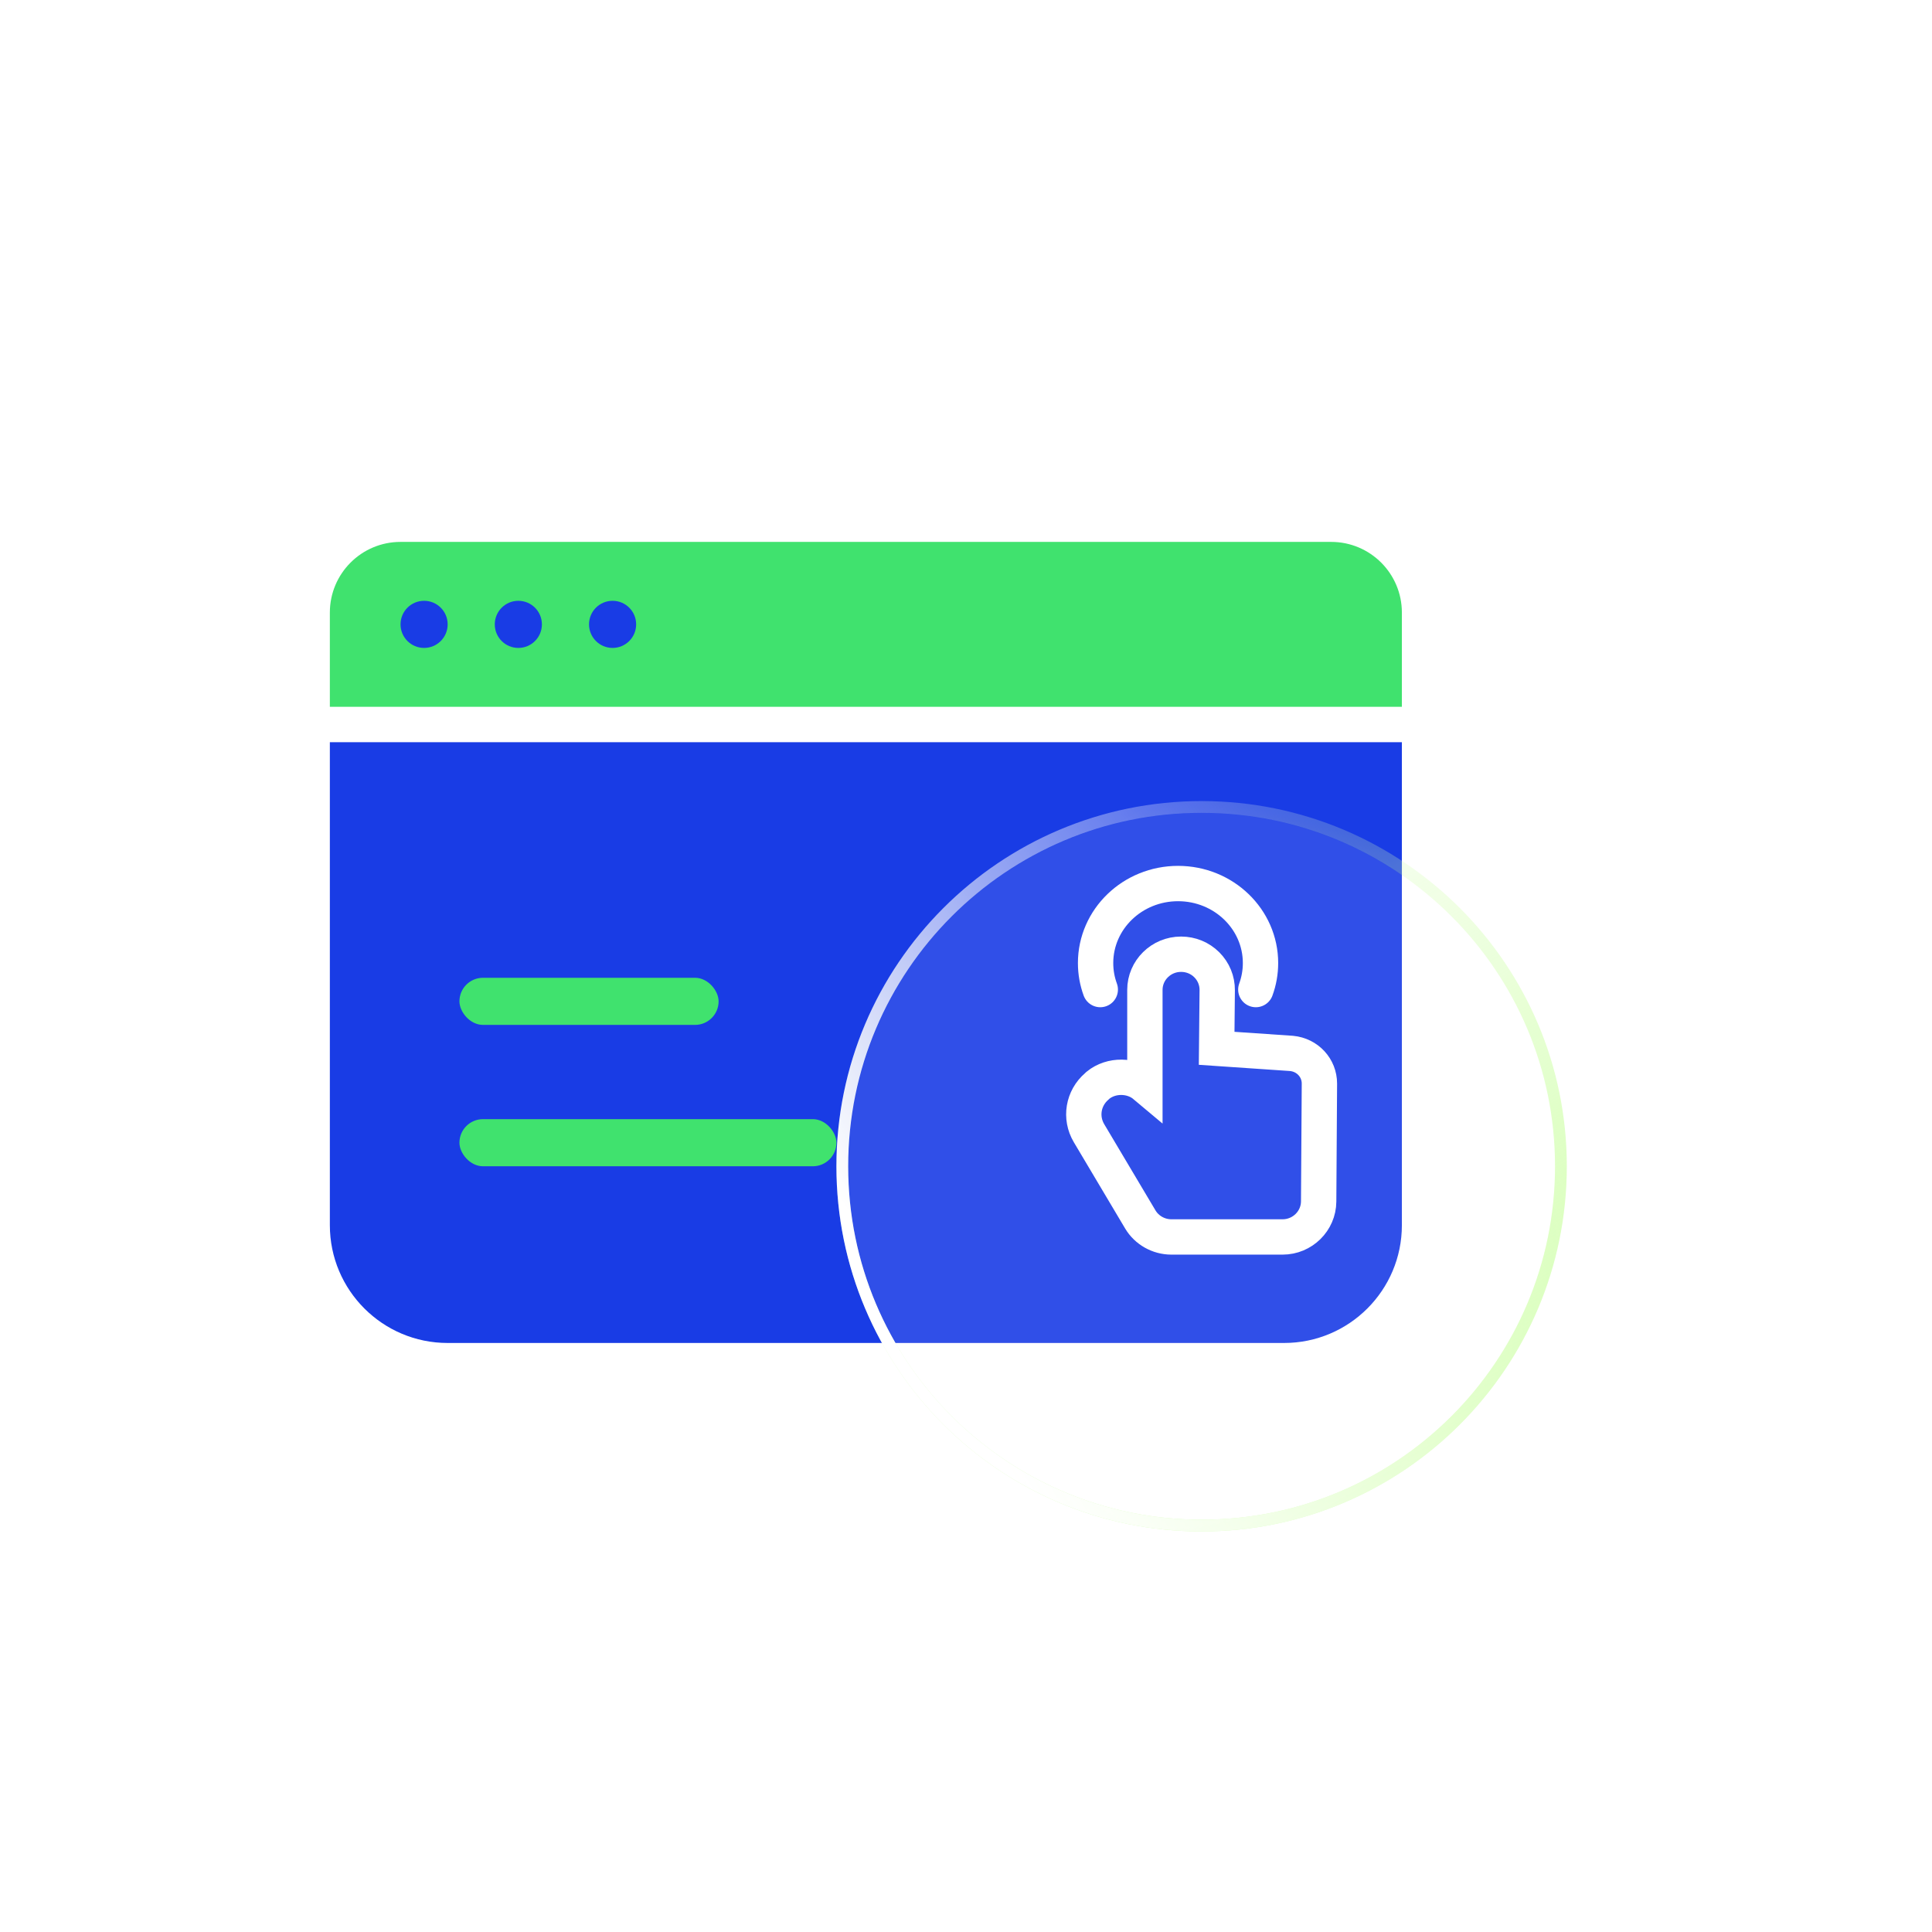
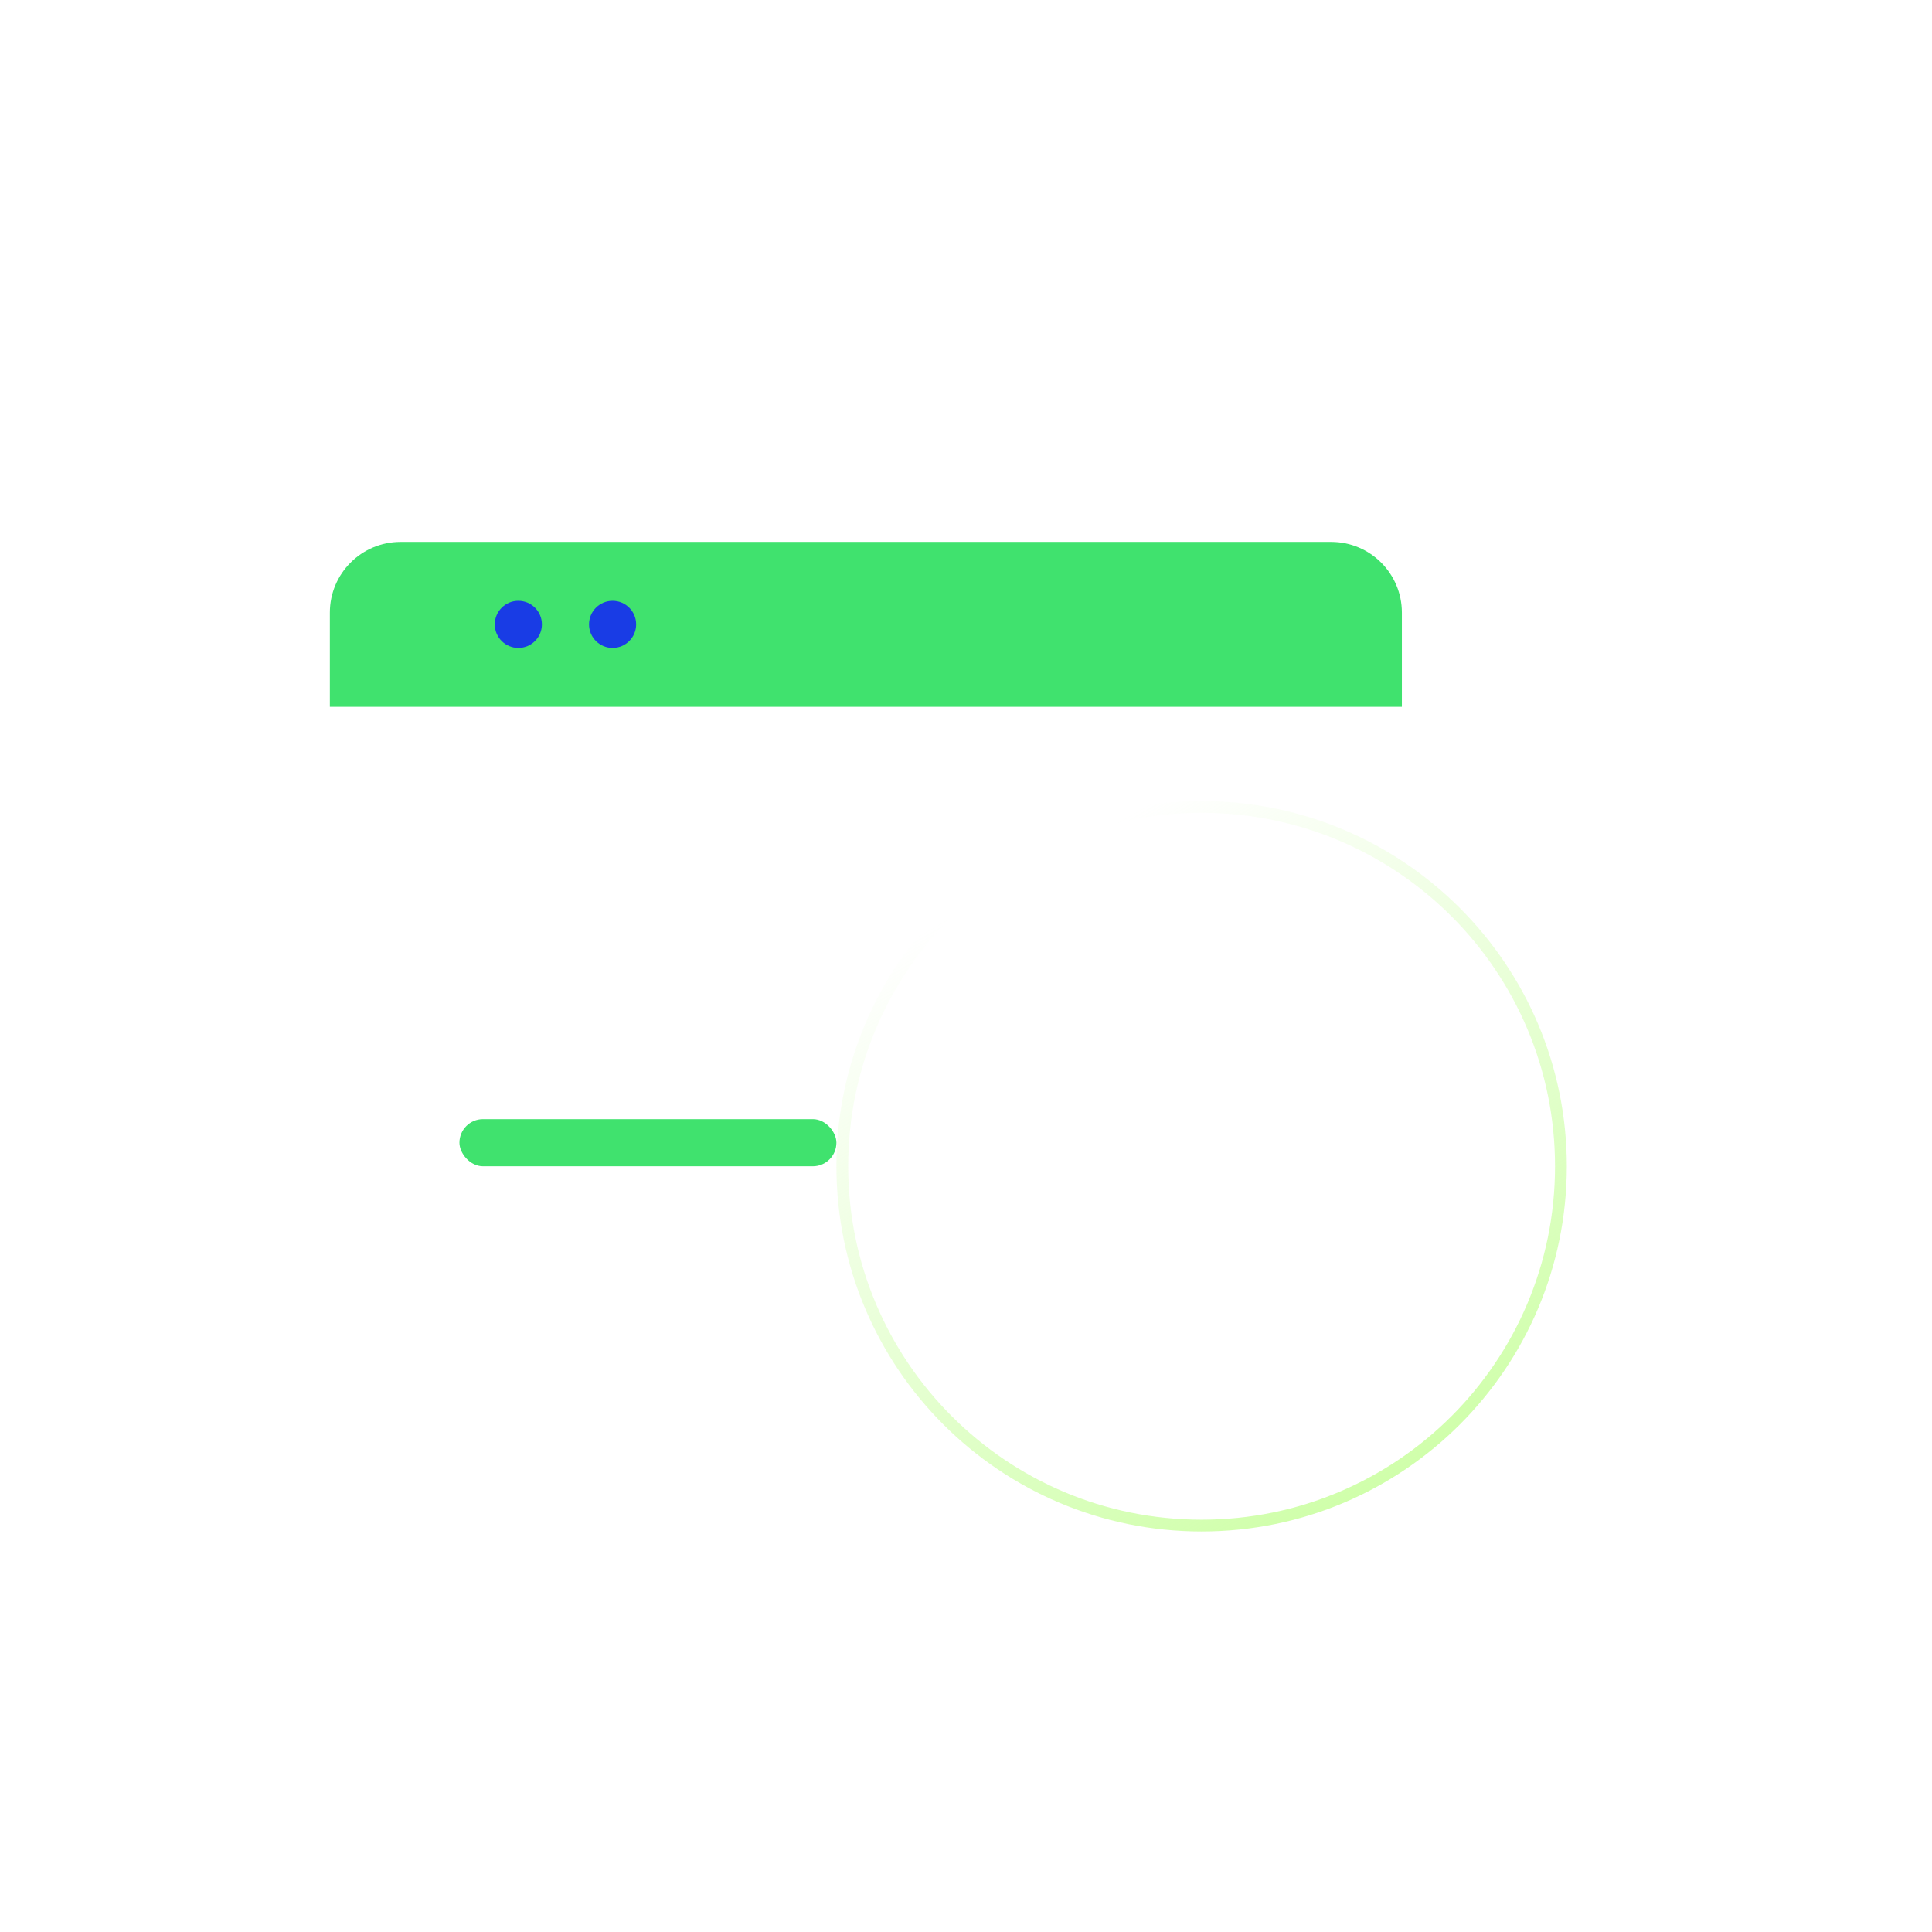
<svg xmlns="http://www.w3.org/2000/svg" width="164" height="164" viewBox="0 0 164 164" fill="none">
  <path d="M28 52C28 48.686 30.686 46 34 46H113C116.314 46 119 48.686 119 52V60H28V52Z" fill="#40E26E" />
-   <path d="M28 63H119V104C119 109.523 114.523 114 109 114H38C32.477 114 28 109.523 28 104V63Z" fill="#193CE5" />
-   <rect x="39" y="83" width="22" height="4" rx="2" fill="#40E26E" />
  <rect x="39" y="95" width="32" height="4" rx="2" fill="#40E26E" />
  <g filter="url(#filter0_bd_3145_48480)">
-     <ellipse cx="102" cy="91" rx="30" ry="30" fill="white" fill-opacity="0.1" />
    <path d="M102 121.5C118.845 121.5 132.5 107.845 132.5 91C132.5 74.155 118.845 60.5 102 60.5C85.155 60.5 71.5 74.155 71.5 91C71.5 107.845 85.155 121.5 102 121.5Z" stroke="url(#paint0_linear_3145_48480)" />
-     <path d="M102 121.5C118.845 121.5 132.5 107.845 132.5 91C132.5 74.155 118.845 60.5 102 60.5C85.155 60.5 71.5 74.155 71.5 91C71.5 107.845 85.155 121.5 102 121.5Z" stroke="url(#paint1_linear_3145_48480)" />
  </g>
  <path d="M99.432 105H108.876C110.552 105 111.925 103.649 111.936 101.99L112 91.979C112 90.653 110.994 89.553 109.633 89.42L103.277 88.987L103.326 84.058C103.333 83.242 103.017 82.472 102.436 81.893C101.857 81.318 101.086 81 100.255 81C98.562 81 97.185 82.359 97.185 84.028V92.156C96.088 91.234 94.338 91.201 93.203 92.122L93.106 92.214C91.939 93.213 91.658 94.873 92.443 96.193L96.796 103.513C97.341 104.429 98.352 105 99.432 105Z" stroke="white" stroke-width="3" />
  <path d="M106.602 84C106.86 83.296 107 82.539 107 81.75C107 78.022 103.866 75 100 75C96.134 75 93 78.022 93 81.75C93 82.539 93.14 83.296 93.398 84" stroke="white" stroke-width="3" stroke-linecap="round" />
-   <circle cx="36" cy="53" r="2" fill="#193CE5" />
  <circle cx="44" cy="53" r="2" fill="#193CE5" />
  <circle cx="52" cy="53" r="2" fill="#193CE5" />
  <defs>
    <filter id="filter0_bd_3145_48480" x="56" y="53" width="92" height="92" filterUnits="userSpaceOnUse" color-interpolation-filters="sRGB">
      <feFlood flood-opacity="0" result="BackgroundImageFix" />
      <feGaussianBlur in="BackgroundImageFix" stdDeviation="2" />
      <feComposite in2="SourceAlpha" operator="in" result="effect1_backgroundBlur_3145_48480" />
      <feColorMatrix in="SourceAlpha" type="matrix" values="0 0 0 0 0 0 0 0 0 0 0 0 0 0 0 0 0 0 127 0" result="hardAlpha" />
      <feOffset dy="8" />
      <feGaussianBlur stdDeviation="7.5" />
      <feColorMatrix type="matrix" values="0 0 0 0 0.251 0 0 0 0 0.886 0 0 0 0 0.431 0 0 0 0.15 0" />
      <feBlend mode="normal" in2="effect1_backgroundBlur_3145_48480" result="effect2_dropShadow_3145_48480" />
      <feBlend mode="normal" in="SourceGraphic" in2="effect2_dropShadow_3145_48480" result="shape" />
    </filter>
    <linearGradient id="paint0_linear_3145_48480" x1="78.857" y1="70.857" x2="108.371" y2="122.707" gradientUnits="userSpaceOnUse">
      <stop stop-color="#D0FFAB" stop-opacity="0" />
      <stop offset="1" stop-color="#D0FFAB" />
    </linearGradient>
    <linearGradient id="paint1_linear_3145_48480" x1="111.406" y1="54.455" x2="64.939" y2="83.662" gradientUnits="userSpaceOnUse">
      <stop stop-color="white" stop-opacity="0.03" />
      <stop offset="1" stop-color="white" />
    </linearGradient>
  </defs>
</svg>